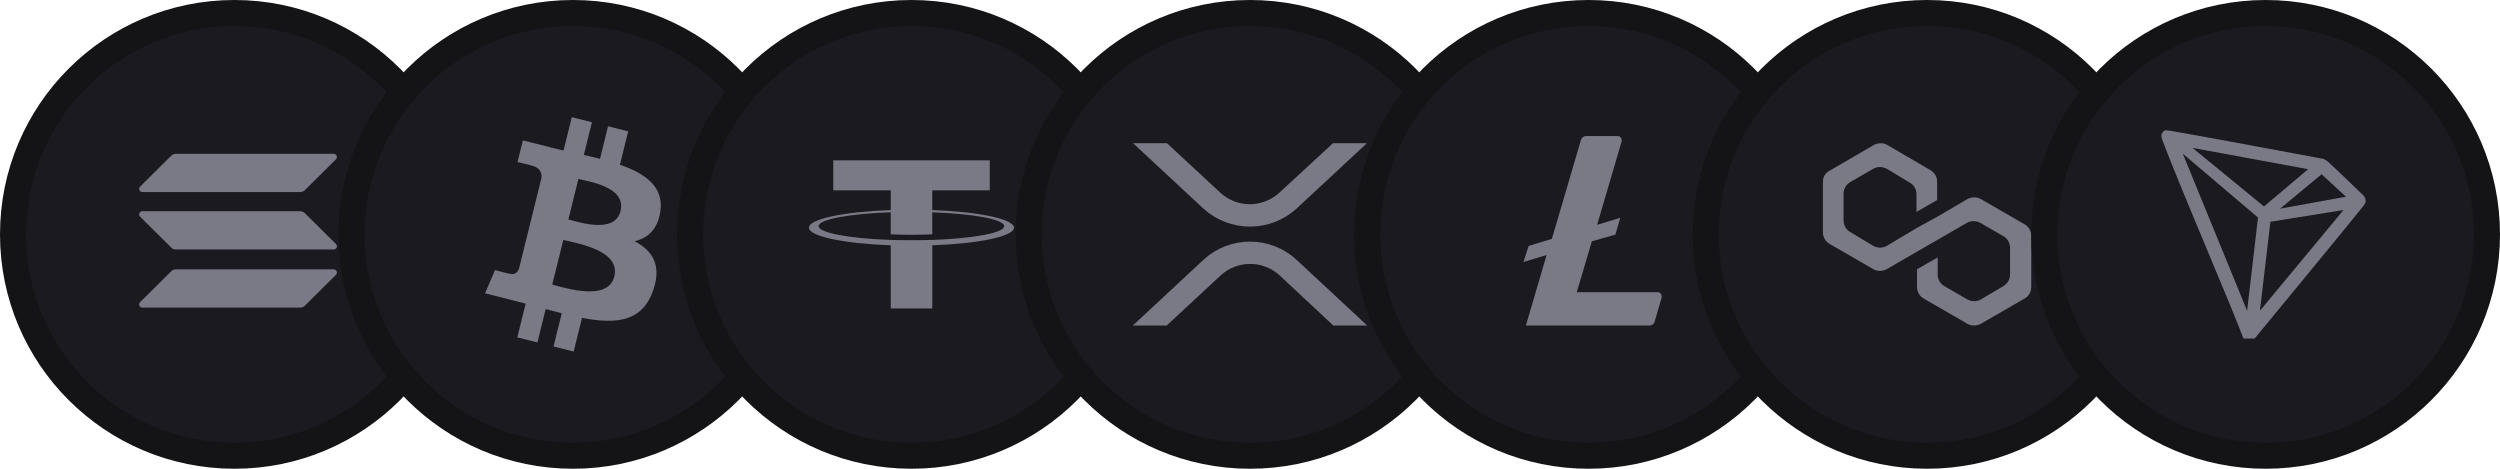
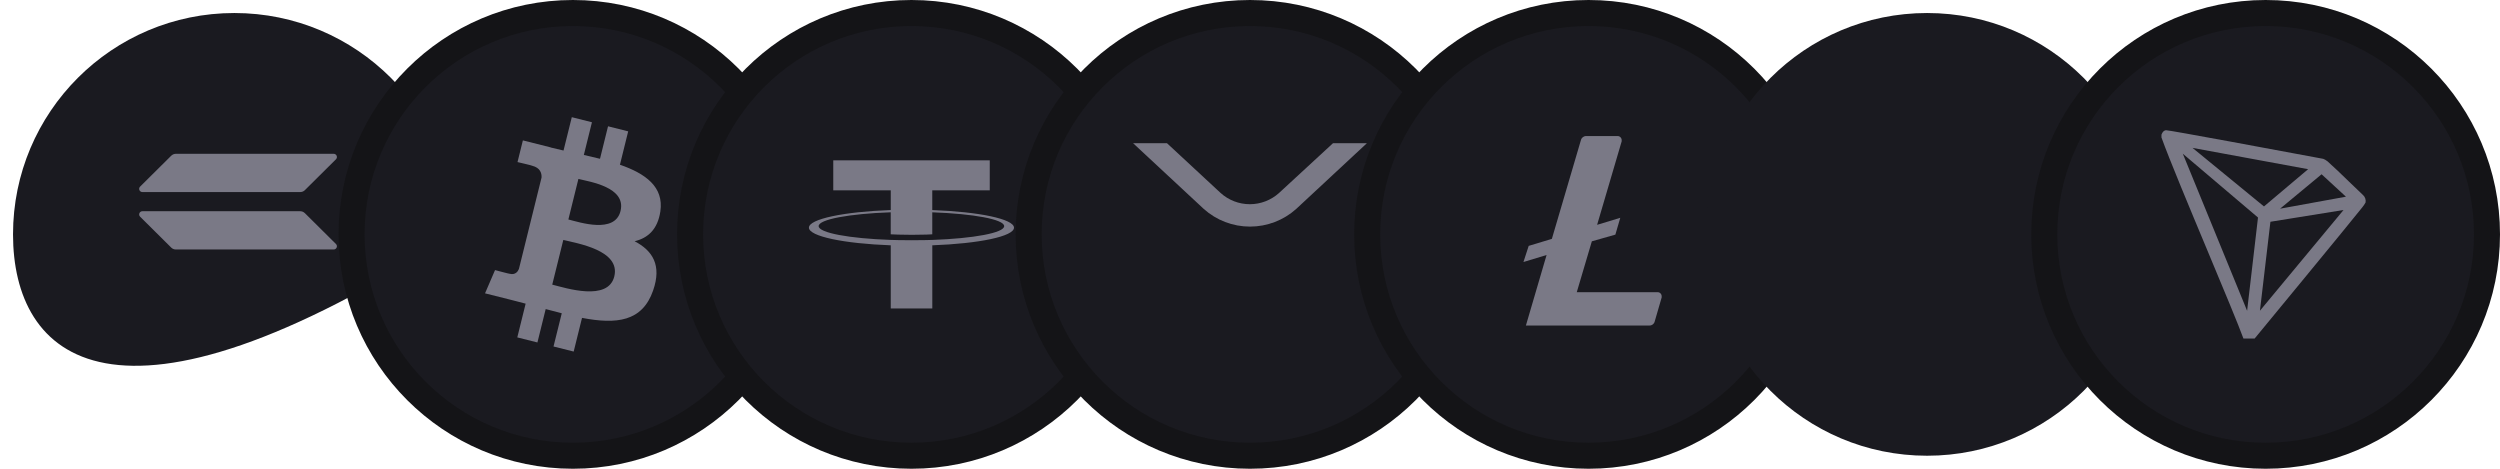
<svg xmlns="http://www.w3.org/2000/svg" width="192" height="36" viewBox="0 0 192 36" fill="none">
-   <path d="M18 1C27.389 1 35 8.611 35 18C35 27.389 27.389 35 18 35C8.611 35 1 27.389 1 18C1 8.611 8.611 1 18 1Z" fill="#1A1A20" />
-   <path d="M18 1C27.389 1 35 8.611 35 18C35 27.389 27.389 35 18 35C8.611 35 1 27.389 1 18C1 8.611 8.611 1 18 1Z" stroke="#141417" stroke-width="2" />
-   <path d="M13.155 20.829C13.247 20.739 13.373 20.686 13.508 20.686H25.626C25.847 20.686 25.958 20.952 25.802 21.107L23.41 23.482C23.319 23.573 23.192 23.625 23.057 23.625H10.937C10.716 23.625 10.604 23.36 10.76 23.205L13.153 20.829H13.155Z" fill="#DBD9ED" fill-opacity="0.5" />
+   <path d="M18 1C27.389 1 35 8.611 35 18C8.611 35 1 27.389 1 18C1 8.611 8.611 1 18 1Z" fill="#1A1A20" />
  <path d="M13.155 11.956C13.249 11.865 13.376 11.812 13.508 11.812H25.626C25.847 11.812 25.958 12.078 25.802 12.233L23.41 14.608C23.319 14.698 23.192 14.751 23.057 14.751H10.937C10.716 14.751 10.604 14.486 10.76 14.331L13.153 11.956H13.155Z" fill="#DBD9ED" fill-opacity="0.5" />
  <path d="M23.407 16.365C23.316 16.275 23.19 16.222 23.054 16.222H10.937C10.716 16.222 10.604 16.488 10.76 16.642L13.153 19.018C13.244 19.108 13.37 19.161 13.505 19.161H25.626C25.847 19.161 25.958 18.895 25.802 18.74L23.41 16.365H23.407Z" fill="#DBD9ED" fill-opacity="0.5" />
  <path d="M44 1C53.389 1 61 8.611 61 18C61 27.389 53.389 35 44 35C34.611 35 27 27.389 27 18C27 8.611 34.611 1 44 1Z" fill="#1A1A20" />
  <path d="M44 1C53.389 1 61 8.611 61 18C61 27.389 53.389 35 44 35C34.611 35 27 27.389 27 18C27 8.611 34.611 1 44 1Z" stroke="#141417" stroke-width="2" />
  <path d="M39.853 20.655C39.777 20.847 39.582 21.135 39.144 21.026C39.16 21.048 38.019 20.743 38.019 20.743L37.25 22.528L39.265 23.034C39.64 23.128 40.007 23.227 40.369 23.321L39.728 25.912L41.274 26.301L41.909 23.737C42.331 23.852 42.742 23.959 43.143 24.059L42.51 26.611L44.059 27L44.699 24.413C47.34 24.917 49.325 24.714 50.16 22.308C50.834 20.372 50.127 19.255 48.738 18.526C49.749 18.291 50.511 17.621 50.715 16.236C50.996 14.345 49.566 13.328 47.611 12.65L48.245 10.088L46.697 9.699L46.08 12.194C45.673 12.092 45.255 11.995 44.839 11.9L45.461 9.389L43.914 9L43.279 11.561C42.942 11.484 42.611 11.408 42.29 11.327L42.292 11.319L40.157 10.782L39.745 12.448C39.745 12.448 40.894 12.713 40.87 12.729C41.497 12.887 41.61 13.305 41.591 13.636L39.853 20.655ZM47.177 21.233C46.699 23.17 43.462 22.123 42.412 21.86L43.262 18.427C44.312 18.691 47.677 19.213 47.177 21.233ZM47.656 16.208C47.22 17.97 44.525 17.075 43.651 16.856L44.422 13.742C45.296 13.961 48.111 14.371 47.656 16.208Z" fill="#DBD9ED" fill-opacity="0.5" />
  <path d="M70 1C79.389 1 87 8.611 87 18C87 27.389 79.389 35 70 35C60.611 35 53 27.389 53 18C53 8.611 60.611 1 70 1Z" fill="#1A1A20" />
  <path d="M70 1C79.389 1 87 8.611 87 18C87 27.389 79.389 35 70 35C60.611 35 53 27.389 53 18C53 8.611 60.611 1 70 1Z" stroke="#141417" stroke-width="2" />
  <path d="M71.599 18.425V18.424C71.509 18.429 71.046 18.45 70.015 18.45C69.19 18.45 68.612 18.432 68.407 18.424V18.425C65.237 18.316 62.872 17.884 62.872 17.365C62.872 16.848 65.239 16.414 68.407 16.304V17.995C68.614 18.006 69.209 18.034 70.029 18.034C71.014 18.034 71.507 18.002 71.599 17.995V16.306C74.763 16.417 77.121 16.849 77.121 17.367C77.121 17.884 74.761 18.316 71.599 18.427V18.425ZM71.599 16.131V14.619H76.013V12.312H63.995V14.619H68.41V16.131C64.822 16.26 62.125 16.817 62.125 17.484C62.125 18.152 64.824 18.709 68.41 18.84V23.688H71.601V18.84C75.183 18.71 77.875 18.154 77.875 17.486C77.875 16.82 75.183 16.262 71.601 16.133" fill="#DBD9ED" fill-opacity="0.5" />
  <path d="M96 1C105.389 1 113 8.611 113 18C113 27.389 105.389 35 96 35C86.611 35 79 27.389 79 18C79 8.611 86.611 1 96 1Z" fill="#1A1A20" />
  <path d="M96 1C105.389 1 113 8.611 113 18C113 27.389 105.389 35 96 35C86.611 35 79 27.389 79 18C79 8.611 86.611 1 96 1Z" stroke="#141417" stroke-width="2" />
  <path d="M102.372 11H104.975L99.55 16.045C98.577 16.919 97.311 17.403 95.999 17.403C94.687 17.403 93.421 16.919 92.448 16.045L87.023 11H89.626L93.737 14.814C94.351 15.373 95.154 15.683 95.987 15.683C96.82 15.683 97.623 15.373 98.237 14.814L102.372 11Z" fill="#DBD9ED" fill-opacity="0.5" />
-   <path d="M89.603 25H87L92.449 19.931C93.416 19.046 94.684 18.555 96 18.555C97.316 18.555 98.584 19.046 99.551 19.931L105 25H102.397L98.262 21.138C97.648 20.579 96.845 20.268 96.012 20.268C95.179 20.268 94.376 20.579 93.762 21.138L89.603 25Z" fill="#DBD9ED" fill-opacity="0.5" />
  <path d="M122 1C131.389 1 139 8.611 139 18C139 27.389 131.389 35 122 35C112.611 35 105 27.389 105 18C105 8.611 112.611 1 122 1Z" fill="#1A1A20" />
  <path d="M122 1C131.389 1 139 8.611 139 18C139 27.389 131.389 35 122 35C112.611 35 105 27.389 105 18C105 8.611 112.611 1 122 1Z" stroke="#141417" stroke-width="2" />
  <path d="M124.222 10.449C124.304 10.446 124.385 10.477 124.445 10.533C124.506 10.59 124.542 10.668 124.545 10.751V10.854L122.658 17.267L124.437 16.727L124.06 18.02L122.254 18.533L121.096 22.439H127.293C127.376 22.437 127.457 22.467 127.518 22.523C127.578 22.58 127.613 22.659 127.616 22.741V22.844L127.077 24.703C127.028 24.884 126.86 25.008 126.673 25H117.189L118.778 19.584L117 20.123L117.404 18.883L119.183 18.345L121.419 10.746C121.47 10.566 121.636 10.444 121.823 10.449H124.222Z" fill="#DBD9ED" fill-opacity="0.5" />
  <path d="M148 1C157.389 1 165 8.611 165 18C165 27.389 157.389 35 148 35C138.611 35 131 27.389 131 18C131 8.611 138.611 1 148 1Z" fill="#1A1A20" />
-   <path d="M148 1C157.389 1 165 8.611 165 18C165 27.389 157.389 35 148 35C138.611 35 131 27.389 131 18C131 8.611 138.611 1 148 1Z" stroke="#141417" stroke-width="2" />
  <g clip-path="url(#clip0_938_11483)">
    <path d="M152.115 15.279C151.822 15.113 151.446 15.113 151.112 15.279L148.773 16.65L147.185 17.522L144.888 18.893C144.595 19.059 144.219 19.059 143.885 18.893L142.089 17.813C141.796 17.647 141.587 17.314 141.587 16.941V14.864C141.587 14.531 141.755 14.199 142.089 13.991L143.885 12.953C144.178 12.786 144.554 12.786 144.888 12.953L146.684 14.033C146.977 14.199 147.185 14.531 147.185 14.905V16.276L148.773 15.362V13.95C148.773 13.617 148.606 13.285 148.272 13.077L144.93 11.125C144.637 10.959 144.261 10.959 143.927 11.125L140.501 13.119C140.167 13.285 140 13.617 140 13.95V17.855C140 18.187 140.167 18.519 140.501 18.727L143.885 20.68C144.178 20.846 144.554 20.846 144.888 20.68L147.185 19.35L148.773 18.436L151.07 17.107C151.363 16.941 151.739 16.941 152.073 17.107L153.869 18.145C154.162 18.312 154.371 18.644 154.371 19.018V21.095C154.371 21.427 154.204 21.76 153.869 21.967L152.115 23.006C151.822 23.172 151.446 23.172 151.112 23.006L149.316 21.967C149.023 21.801 148.815 21.469 148.815 21.095V19.766L147.227 20.68V22.05C147.227 22.383 147.394 22.715 147.728 22.923L151.112 24.875C151.405 25.041 151.781 25.041 152.115 24.875L155.499 22.923C155.791 22.757 156 22.424 156 22.05V18.104C156 17.771 155.833 17.439 155.499 17.232L152.115 15.279Z" fill="#DBD9ED" fill-opacity="0.5" />
  </g>
  <path d="M174 1C183.389 1 191 8.611 191 18C191 27.389 183.389 35 174 35C164.611 35 157 27.389 157 18C157 8.611 164.611 1 174 1Z" fill="#1A1A20" />
  <path d="M174 1C183.389 1 191 8.611 191 18C191 27.389 183.389 35 174 35C164.611 35 157 27.389 157 18C157 8.611 164.611 1 174 1Z" stroke="#141417" stroke-width="2" />
  <g clip-path="url(#clip1_938_11483)">
    <path fill-rule="evenodd" clip-rule="evenodd" d="M181.472 14.972C181.151 14.675 180.778 14.313 180.389 13.935L180.389 13.935L180.389 13.935L180.389 13.935C179.843 13.405 179.266 12.845 178.757 12.393L178.705 12.357C178.62 12.288 178.523 12.234 178.419 12.197L178.026 12.124C175.315 11.618 166.526 9.978 166.345 10C166.292 10.008 166.241 10.027 166.196 10.057L166.147 10.096C166.087 10.157 166.041 10.231 166.013 10.312L166 10.346V10.529V10.557C166.597 12.219 168.147 15.929 169.578 19.355L169.578 19.355L169.578 19.355L169.578 19.356L169.578 19.356C170.788 22.252 171.913 24.945 172.305 26.025L172.305 26.025C172.357 26.185 172.455 26.489 172.638 26.504H172.679C172.777 26.504 173.195 25.952 173.195 25.952C173.195 25.952 180.663 16.896 181.418 15.931C181.516 15.812 181.602 15.685 181.676 15.55C181.714 15.335 181.637 15.115 181.472 14.972ZM175.111 16.027L178.298 13.384L180.168 15.106L175.111 16.027ZM168.385 11.357L173.873 15.854L177.264 12.994L168.385 11.357ZM174.368 17.032L179.984 16.127L173.563 23.864L174.368 17.032ZM173.414 16.705L167.64 11.805L172.578 23.869L173.414 16.705Z" fill="#DBD9ED" fill-opacity="0.5" />
  </g>
  <defs>
    <clipPath id="clip0_938_11483">
-       <rect width="16" height="16" fill="white" transform="translate(140 10)" />
-     </clipPath>
+       </clipPath>
    <clipPath id="clip1_938_11483">
      <rect width="16" height="16" fill="white" transform="translate(166 10)" />
    </clipPath>
  </defs>
</svg>